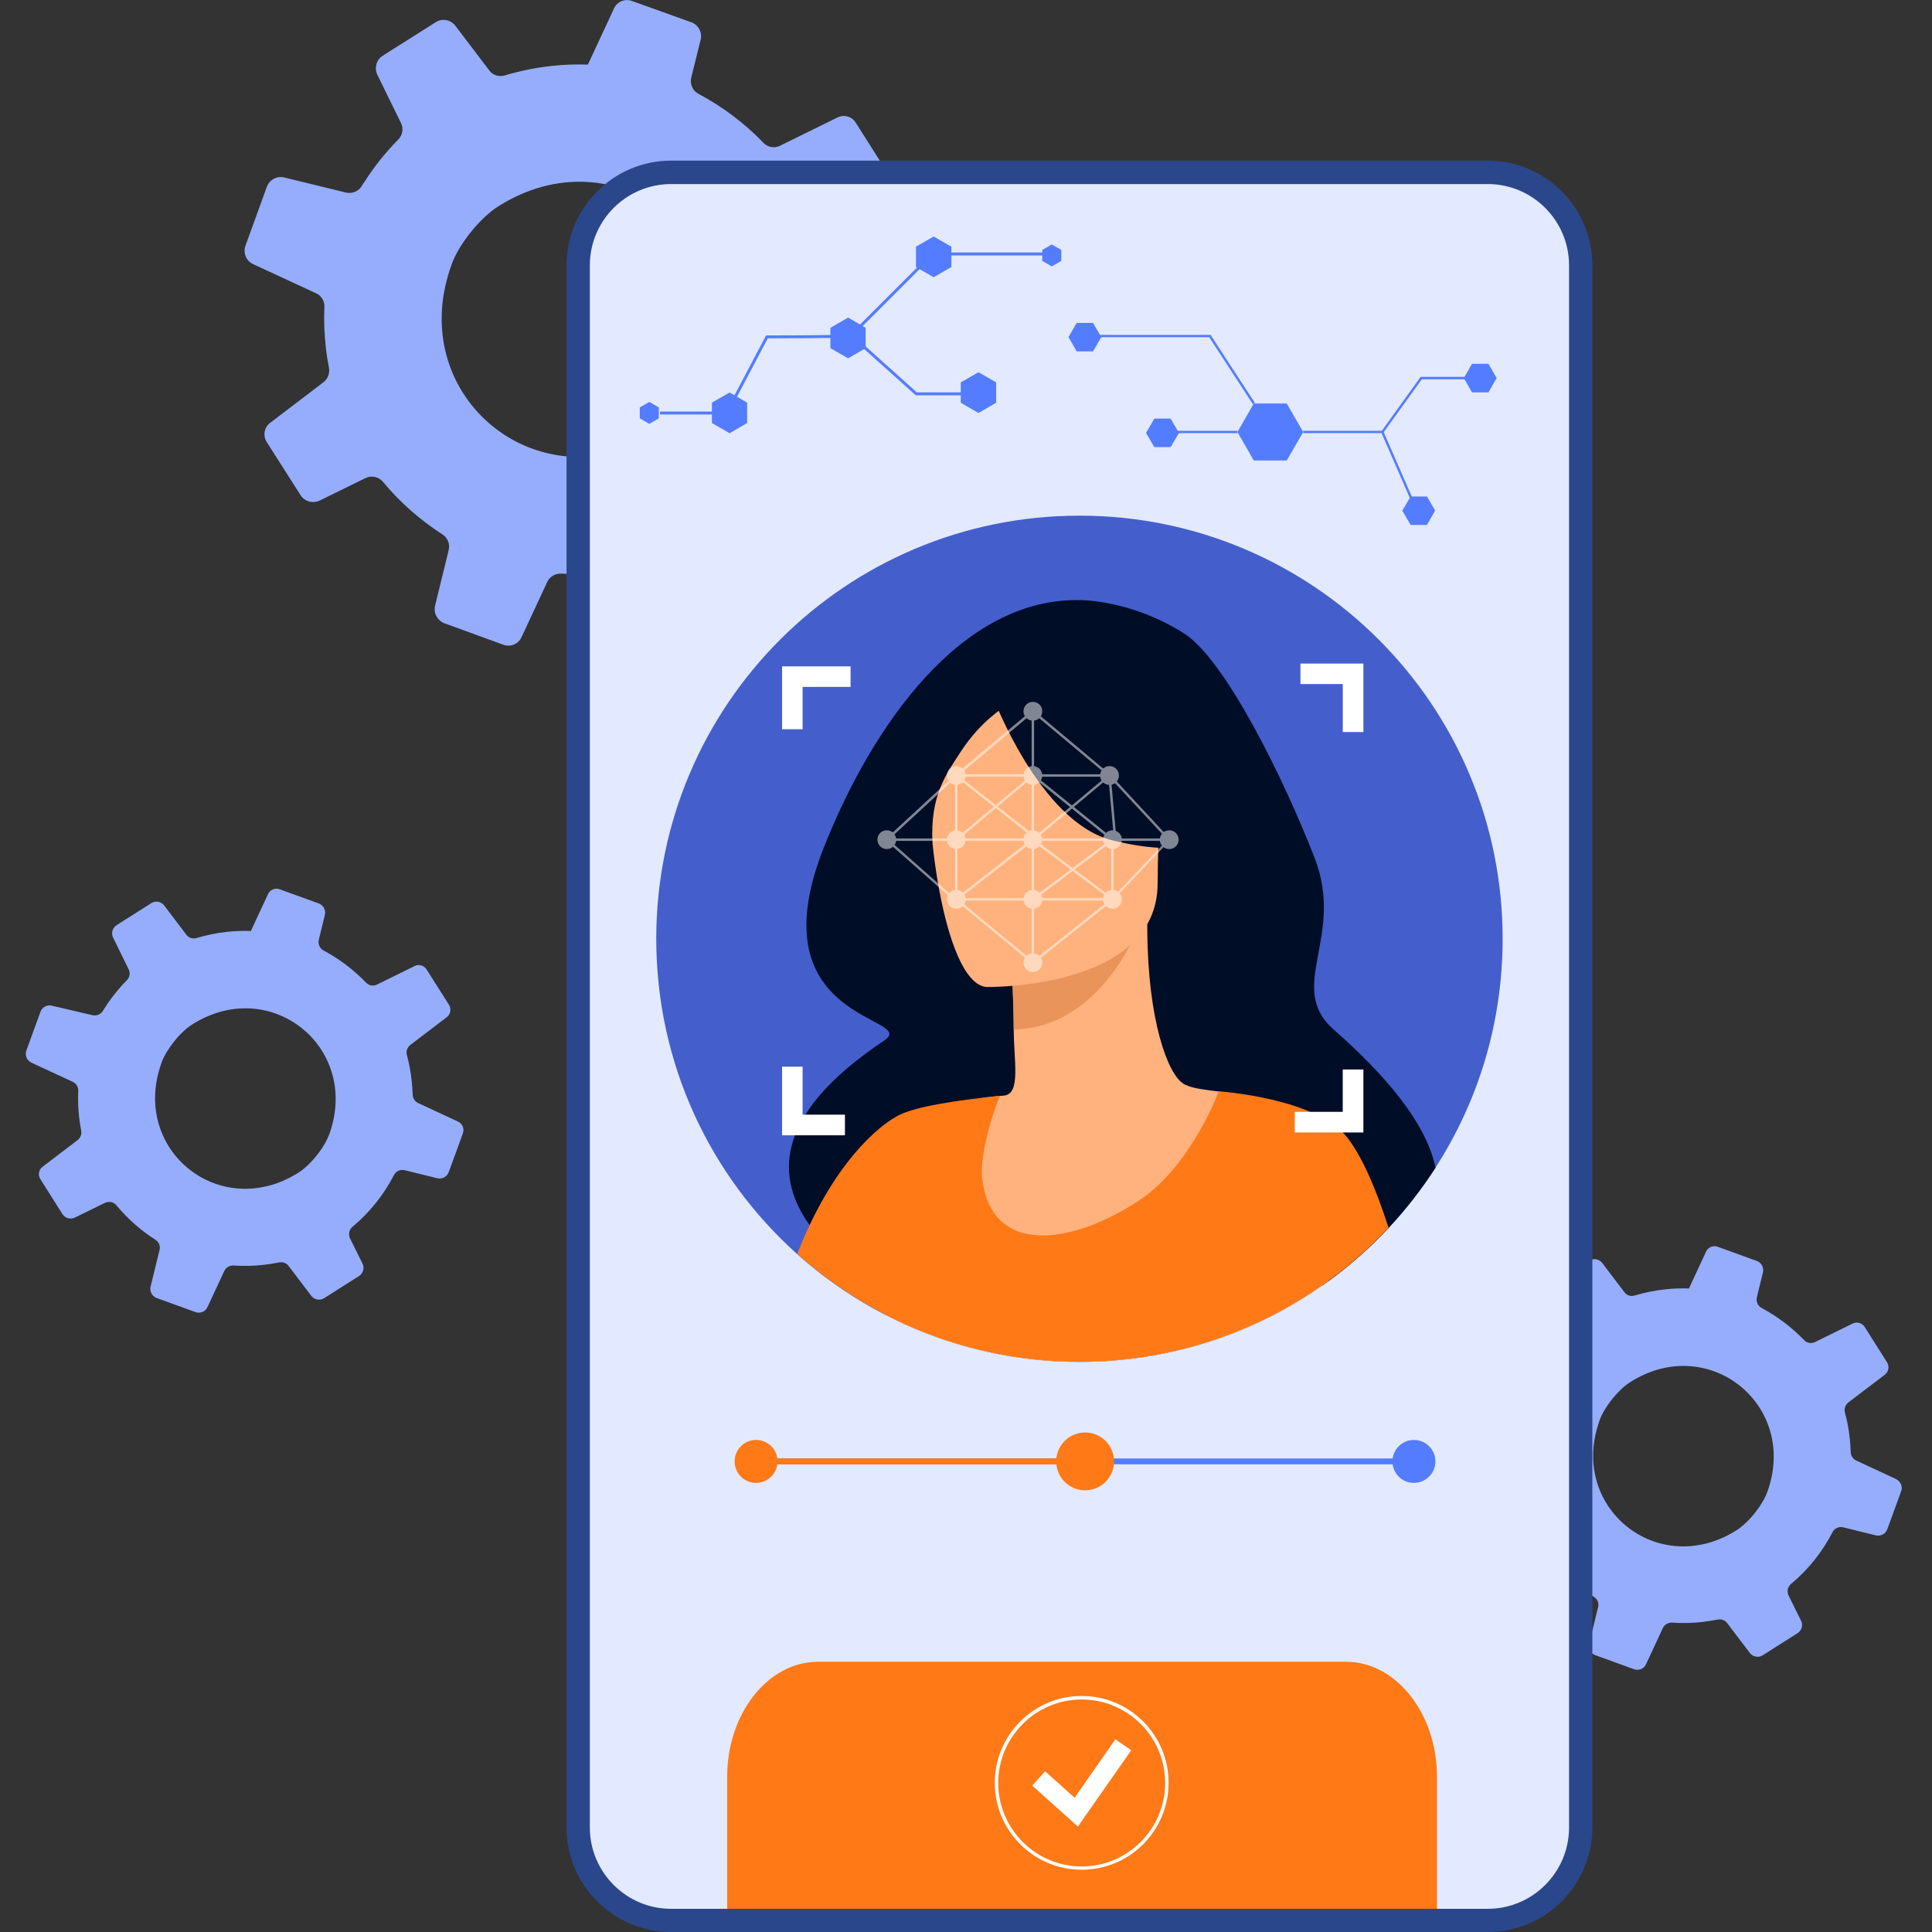
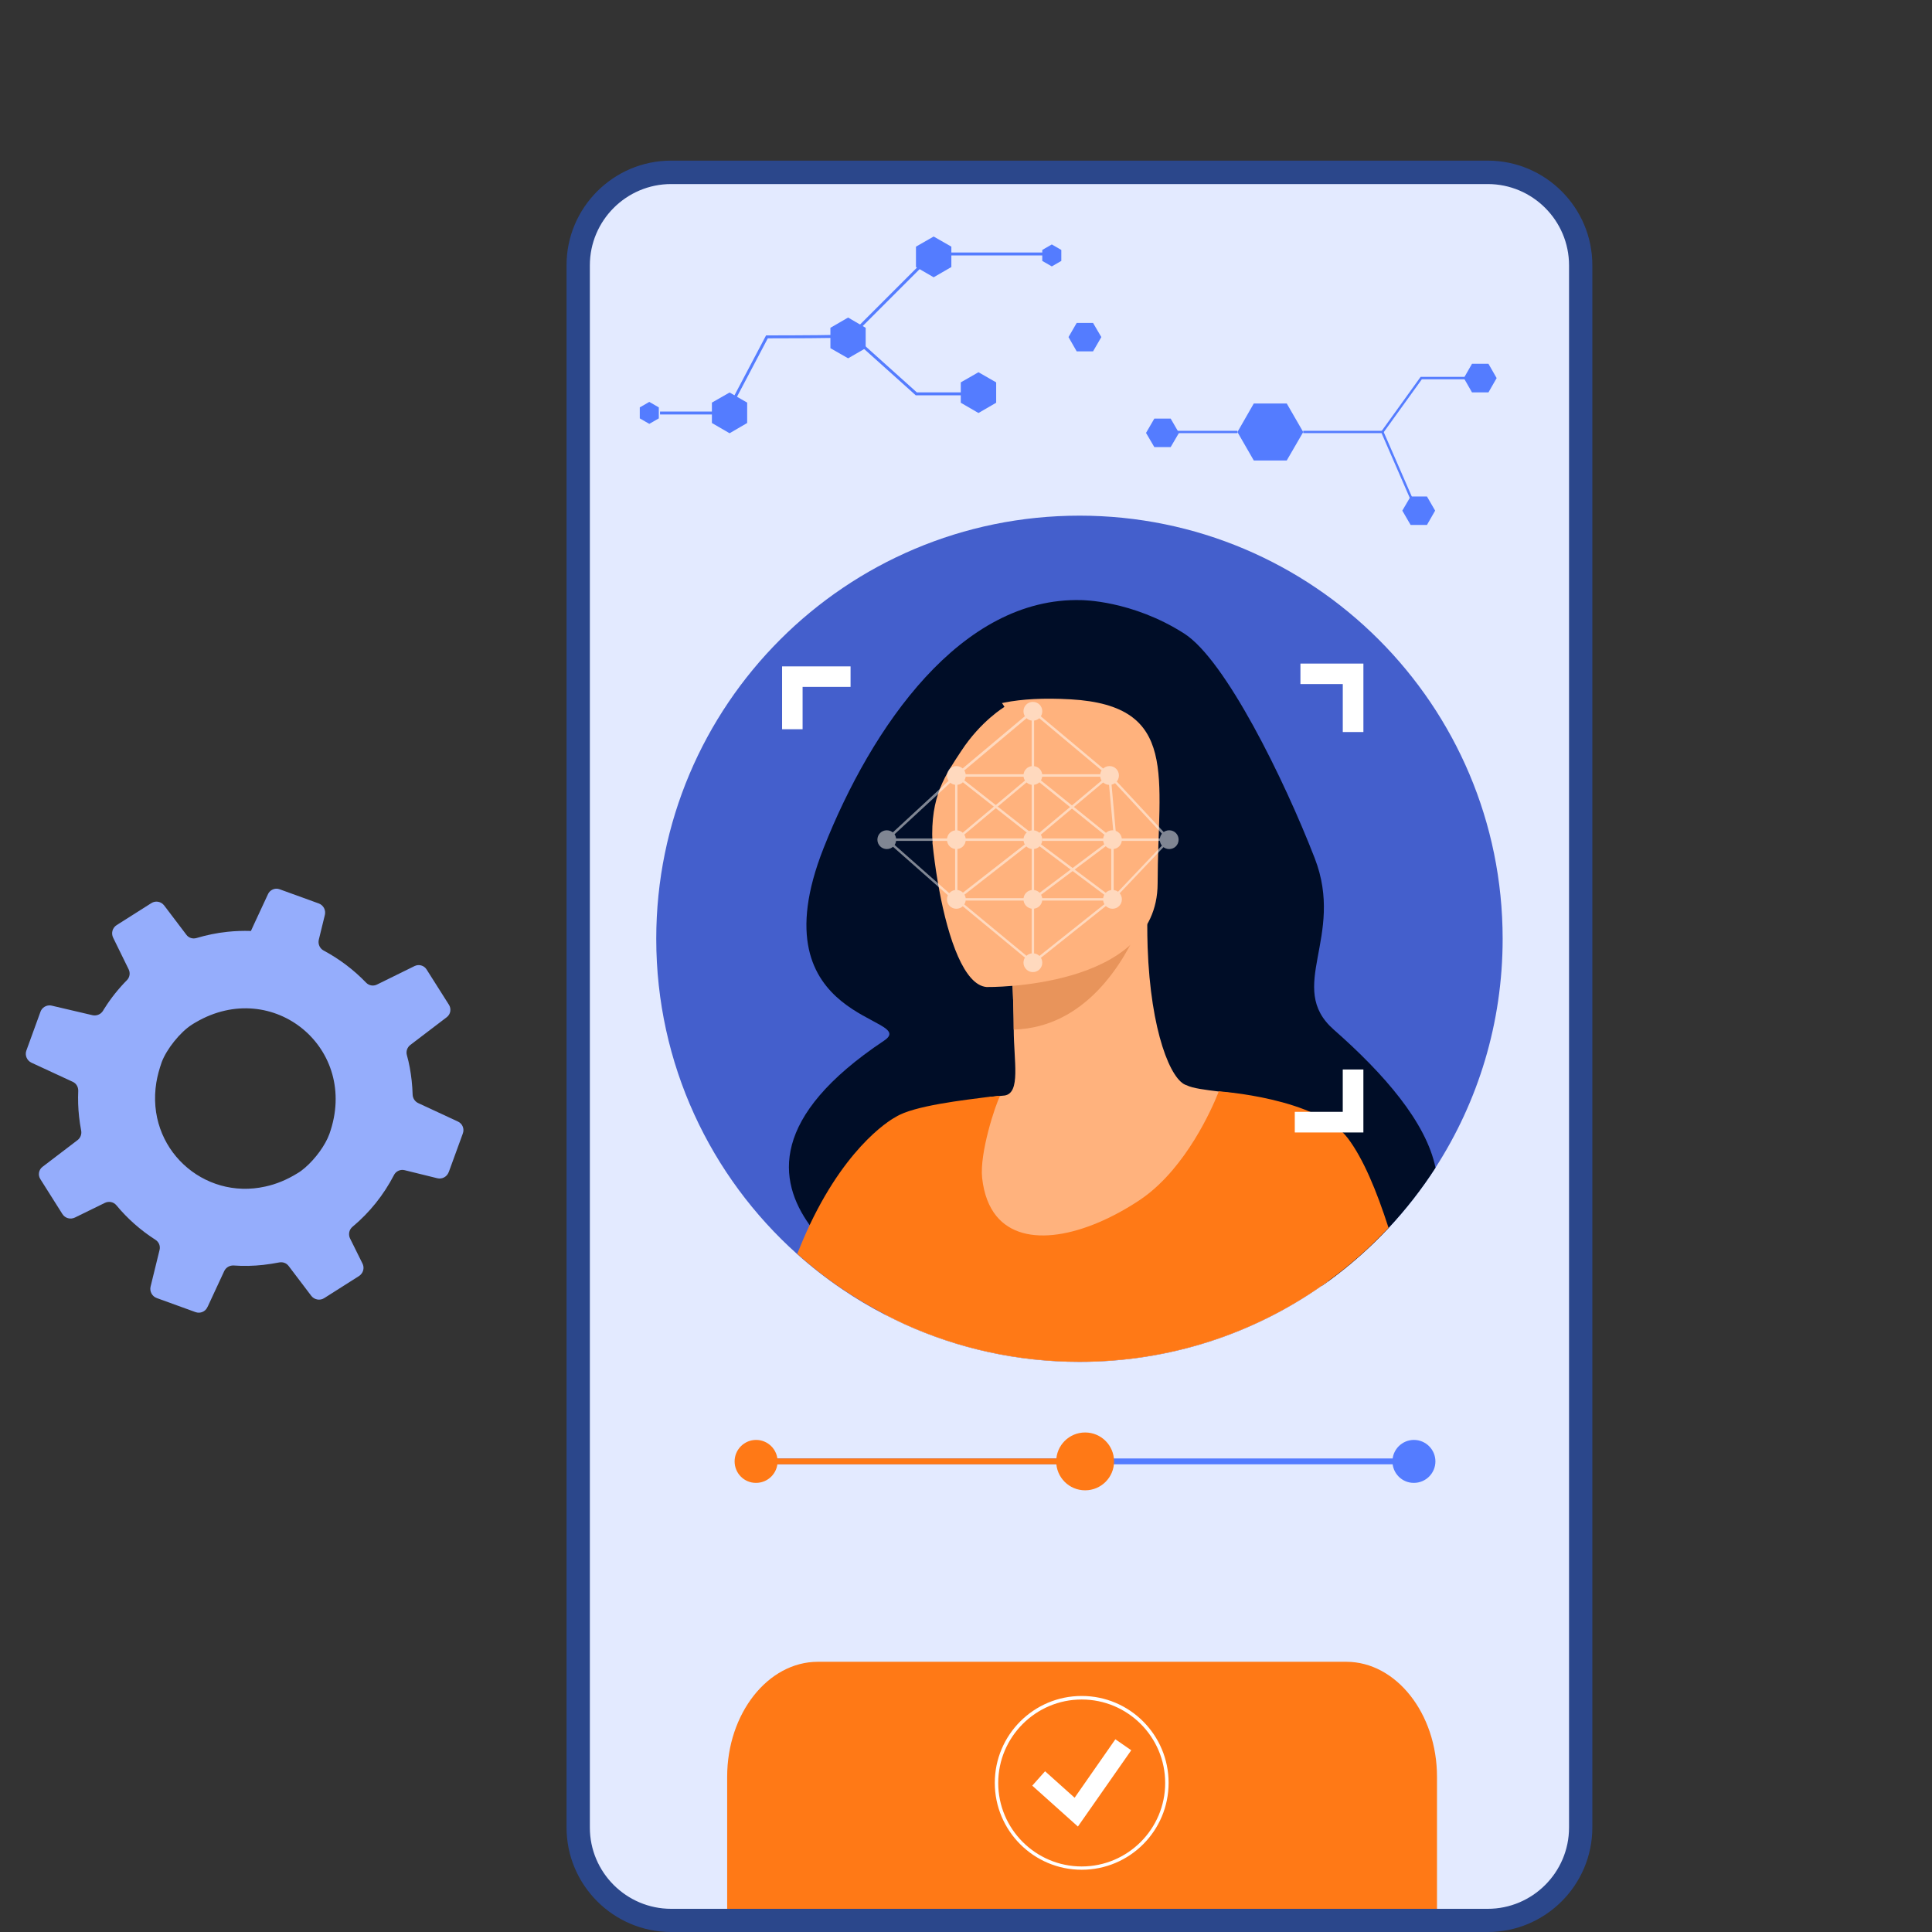
<svg xmlns="http://www.w3.org/2000/svg" width="150" height="150" viewBox="0 0 150 150" fill="none">
  <rect x="0" y="0" width="150" height="150" fill="#333333" stroke="none" />
  <g id="Frame" clip-path="url(#clip0_2328_73766)">
    <g id="Group">
      <g id="Group_2">
-         <path id="Vector" d="M70.12 27.498L65.43 25.319C65.041 25.13 64.785 24.75 64.776 24.315C64.766 23.765 64.728 23.215 64.662 22.656C64.548 21.623 64.368 20.619 64.103 19.662C63.98 19.207 64.141 18.733 64.51 18.459L68.812 15.18C69.277 14.839 69.39 14.185 69.078 13.692L66.434 9.514C66.131 9.04 65.534 8.869 65.032 9.116L60.559 11.314C60.133 11.532 59.602 11.437 59.261 11.077C57.802 9.561 56.105 8.282 54.229 7.287C53.775 7.05 53.547 6.519 53.67 6.017L54.4 3.08C54.532 2.521 54.229 1.943 53.689 1.734L49.065 0.076C48.97 0.038 48.876 0.019 48.781 0.01C48.326 -0.038 47.871 0.218 47.672 0.654L46.042 4.16L45.644 5.013C44.725 4.984 43.787 5.013 42.849 5.117C41.589 5.25 40.357 5.505 39.191 5.856C38.746 5.989 38.263 5.847 37.988 5.468L35.354 1.999C34.994 1.526 34.33 1.402 33.828 1.725L30.635 3.743L29.725 4.321C29.223 4.634 29.043 5.278 29.299 5.809L31.128 9.542C31.346 9.968 31.26 10.49 30.929 10.821C29.934 11.835 29.043 12.944 28.285 14.138C28.209 14.232 28.152 14.337 28.086 14.441C28.067 14.479 28.038 14.507 28.02 14.536C27.745 14.896 27.28 15.057 26.835 14.943L22.059 13.778C22.003 13.759 21.946 13.759 21.898 13.749C21.396 13.702 20.903 14.005 20.723 14.488L19.056 19.084C18.857 19.643 19.112 20.25 19.643 20.505L24.542 22.77C24.959 22.96 25.215 23.386 25.186 23.841C25.139 24.845 25.177 25.869 25.291 26.911C25.347 27.461 25.433 28.001 25.537 28.541C25.622 28.977 25.452 29.422 25.101 29.687L20.97 32.833C20.515 33.174 20.392 33.819 20.704 34.312L23.329 38.433C23.642 38.936 24.286 39.116 24.826 38.86L28.361 37.126C28.834 36.889 29.403 37.012 29.735 37.41C31.052 39.002 32.606 40.366 34.34 41.485C34.757 41.74 34.956 42.243 34.833 42.716L33.781 47.018C33.639 47.596 33.961 48.184 34.51 48.392L39.087 50.06C39.637 50.259 40.253 50.003 40.49 49.473L40.584 49.274L42.48 45.199C42.678 44.763 43.124 44.507 43.607 44.536H43.617C44.763 44.611 45.938 44.593 47.132 44.469C47.767 44.403 48.383 44.299 48.999 44.176C49.425 44.081 49.861 44.242 50.126 44.593L52.798 48.108C53.159 48.591 53.841 48.715 54.343 48.392L58.456 45.786C58.569 45.711 58.673 45.616 58.749 45.512C59.005 45.18 59.062 44.716 58.872 44.318L57.404 41.342C57.224 40.973 57.261 40.537 57.48 40.215C57.536 40.13 57.612 40.044 57.688 39.978C59.716 38.282 61.383 36.197 62.596 33.847C62.795 33.449 63.222 33.212 63.667 33.241C63.733 33.241 63.79 33.26 63.857 33.269L67.723 34.217C68.282 34.359 68.86 34.046 69.059 33.506L69.097 33.402L70.727 28.92C70.925 28.37 70.66 27.745 70.12 27.498ZM34.444 22.874C34.577 22.097 34.785 21.292 35.079 20.486C35.648 18.942 37.258 16.933 38.642 16.052C38.793 15.957 38.936 15.862 39.087 15.777C48.231 10.414 58.531 18.847 54.912 28.977C54.438 30.303 53.244 31.924 52.022 32.975C51.737 33.212 51.453 33.43 51.178 33.601C49.908 34.397 48.61 34.927 47.331 35.212C40.016 36.842 33.174 30.692 34.444 22.874Z" fill="#95ADFC" />
-       </g>
+         </g>
      <g id="Group_3">
        <path id="Vector_2" d="M35.543 87.071L32.464 85.641C32.208 85.517 32.047 85.261 32.037 84.987C32.028 84.627 32 84.267 31.962 83.897C31.886 83.224 31.772 82.561 31.592 81.926C31.507 81.632 31.611 81.32 31.857 81.13L34.681 78.979C34.984 78.752 35.06 78.325 34.852 78.003L33.118 75.265C32.919 74.952 32.521 74.848 32.199 74.999L29.27 76.44C28.986 76.582 28.645 76.525 28.418 76.288C27.461 75.293 26.343 74.45 25.12 73.796C24.826 73.635 24.675 73.294 24.751 72.962L25.224 71.029C25.31 70.659 25.111 70.281 24.76 70.148L21.728 69.049C21.662 69.03 21.605 69.011 21.538 69.001C21.235 68.973 20.941 69.134 20.809 69.418L19.738 71.721L19.482 72.28C18.876 72.261 18.26 72.28 17.653 72.346C16.829 72.431 16.023 72.602 15.256 72.829C14.962 72.915 14.649 72.82 14.47 72.574L12.745 70.299C12.508 69.987 12.072 69.911 11.75 70.119L9.656 71.446L9.059 71.825C8.727 72.034 8.614 72.45 8.784 72.801L9.987 75.255C10.13 75.54 10.073 75.881 9.855 76.099C9.201 76.762 8.614 77.492 8.121 78.278C8.073 78.344 8.035 78.411 7.998 78.477C7.988 78.496 7.969 78.524 7.95 78.543C7.77 78.78 7.467 78.884 7.173 78.818L4.018 78.079C3.98 78.07 3.942 78.06 3.914 78.06C3.582 78.032 3.26 78.231 3.146 78.543L2.047 81.566C1.914 81.926 2.085 82.334 2.435 82.504L5.648 83.992C5.922 84.115 6.084 84.399 6.074 84.693C6.046 85.356 6.065 86.02 6.14 86.702C6.178 87.062 6.235 87.422 6.301 87.773C6.358 88.057 6.245 88.351 6.017 88.521L3.307 90.587C3.004 90.814 2.928 91.231 3.137 91.553L4.842 94.254C5.051 94.586 5.468 94.699 5.818 94.529L8.14 93.392C8.452 93.24 8.822 93.316 9.04 93.581C9.902 94.624 10.926 95.524 12.063 96.253C12.338 96.424 12.47 96.746 12.385 97.059L11.693 99.882C11.598 100.262 11.807 100.65 12.176 100.783L15.18 101.872C15.54 102.005 15.948 101.834 16.099 101.493L16.166 101.361L17.407 98.689C17.54 98.404 17.833 98.234 18.146 98.253C18.904 98.309 19.672 98.291 20.449 98.205C20.866 98.158 21.273 98.092 21.671 98.016C21.955 97.959 22.239 98.063 22.41 98.291L24.163 100.603C24.4 100.915 24.845 101.001 25.177 100.783L27.878 99.068C27.953 99.02 28.02 98.954 28.067 98.888C28.238 98.67 28.276 98.366 28.143 98.101L27.176 96.149C27.063 95.912 27.082 95.618 27.224 95.41C27.262 95.353 27.309 95.296 27.366 95.249C28.702 94.14 29.792 92.766 30.588 91.231C30.72 90.966 31.005 90.814 31.289 90.833C31.327 90.833 31.374 90.843 31.412 90.852L33.952 91.478C34.321 91.572 34.7 91.364 34.833 91.013L34.861 90.947L35.932 88.01C36.074 87.64 35.904 87.233 35.543 87.071ZM12.139 84.039C12.224 83.528 12.366 83.006 12.555 82.466C12.934 81.452 13.986 80.135 14.896 79.557C14.991 79.491 15.095 79.434 15.19 79.377C21.188 75.862 27.944 81.395 25.575 88.038C25.262 88.91 24.485 89.971 23.68 90.663C23.49 90.824 23.31 90.966 23.13 91.07C22.296 91.591 21.444 91.942 20.6 92.122C15.796 93.202 11.305 89.165 12.139 84.039Z" fill="#95ADFC" />
      </g>
      <g id="Group_4">
-         <path id="Vector_3" d="M147.194 114.827L144.115 113.396C143.859 113.273 143.698 113.017 143.688 112.743C143.679 112.383 143.65 112.022 143.613 111.653C143.537 110.98 143.423 110.317 143.243 109.682C143.158 109.388 143.262 109.076 143.508 108.886L146.332 106.735C146.635 106.508 146.711 106.081 146.503 105.759L144.769 103.021C144.57 102.708 144.172 102.604 143.849 102.755L140.921 104.196C140.637 104.338 140.296 104.281 140.069 104.044C139.112 103.049 137.993 102.206 136.771 101.552C136.477 101.391 136.326 101.05 136.402 100.718L136.875 98.785C136.961 98.415 136.762 98.036 136.411 97.904L133.379 96.805C133.312 96.786 133.256 96.767 133.189 96.757C132.886 96.729 132.592 96.89 132.46 97.174L131.389 99.477L131.133 100.036C130.527 100.017 129.911 100.036 129.304 100.102C128.48 100.187 127.674 100.358 126.907 100.585C126.613 100.671 126.3 100.576 126.12 100.329L124.396 98.055C124.159 97.743 123.723 97.667 123.401 97.875L121.307 99.202L120.71 99.581C120.378 99.789 120.264 100.206 120.435 100.557L121.638 103.011C121.781 103.295 121.724 103.636 121.506 103.854C120.852 104.518 120.264 105.247 119.772 106.034C119.724 106.1 119.686 106.166 119.649 106.233C119.639 106.252 119.62 106.28 119.601 106.299C119.421 106.536 119.118 106.64 118.824 106.574L115.688 105.806C115.65 105.797 115.612 105.787 115.583 105.787C115.252 105.759 114.93 105.958 114.816 106.271L113.717 109.284C113.584 109.644 113.755 110.052 114.105 110.222L117.318 111.71C117.592 111.833 117.753 112.117 117.744 112.411C117.716 113.074 117.734 113.738 117.81 114.42C117.848 114.78 117.905 115.14 117.971 115.491C118.028 115.775 117.915 116.069 117.687 116.239L114.977 118.305C114.674 118.532 114.598 118.949 114.806 119.271L116.531 121.981C116.74 122.313 117.156 122.427 117.507 122.256L119.829 121.119C120.141 120.967 120.511 121.043 120.729 121.309C121.591 122.351 122.614 123.251 123.752 123.981C124.026 124.151 124.159 124.474 124.074 124.786L123.382 127.61C123.287 127.989 123.496 128.377 123.865 128.51L126.869 129.6C127.229 129.732 127.637 129.562 127.788 129.221L127.854 129.088L129.096 126.416C129.228 126.132 129.522 125.961 129.835 125.98C130.593 126.037 131.361 126.018 132.138 125.933C132.554 125.885 132.962 125.819 133.36 125.743C133.644 125.686 133.928 125.791 134.099 126.018L135.852 128.33C136.089 128.643 136.534 128.728 136.866 128.51L139.566 126.795C139.642 126.748 139.709 126.681 139.756 126.615C139.927 126.397 139.964 126.094 139.832 125.829L138.865 123.877C138.752 123.64 138.77 123.346 138.913 123.137C138.951 123.081 138.998 123.024 139.055 122.976C140.391 121.868 141.481 120.494 142.276 118.959C142.409 118.693 142.693 118.542 142.978 118.561C143.016 118.561 143.063 118.57 143.101 118.58L145.64 119.205C146.01 119.3 146.389 119.091 146.522 118.741L146.55 118.674L147.621 115.737C147.725 115.405 147.554 114.998 147.194 114.827ZM123.789 111.805C123.875 111.293 124.017 110.772 124.206 110.232C124.585 109.218 125.637 107.901 126.547 107.323C126.642 107.256 126.746 107.199 126.841 107.142C132.839 103.627 139.595 109.161 137.226 115.803C136.913 116.675 136.136 117.736 135.331 118.428C135.141 118.589 134.961 118.731 134.781 118.835C133.947 119.357 133.095 119.707 132.251 119.887C127.447 120.967 122.956 116.921 123.789 111.805Z" fill="#95ADFC" />
-       </g>
+         </g>
      <path id="Vector_4" d="M122.72 20.6V141.888C122.72 145.878 119.489 149.099 115.509 149.099H52.108C48.118 149.099 44.897 145.868 44.897 141.888V20.6C44.897 16.62 48.128 13.389 52.108 13.389H115.509C119.489 13.379 122.72 16.61 122.72 20.6Z" fill="#E3EAFF" />
      <g id="Group_5">
        <path id="Vector_5" d="M116.665 72.887C116.665 79.435 114.751 85.537 111.453 90.654C110.373 92.331 109.151 93.895 107.796 95.345C106.365 96.87 104.792 98.263 103.096 99.495C102.944 99.609 102.783 99.722 102.622 99.827C97.297 103.56 90.806 105.74 83.813 105.74C78.971 105.74 74.385 104.697 70.244 102.821C69.732 102.584 69.23 102.338 68.728 102.082C67.572 101.485 66.453 100.822 65.383 100.092C64.151 99.258 62.985 98.349 61.886 97.363C55.168 91.346 50.951 82.609 50.951 72.887C50.951 54.741 65.657 40.035 83.813 40.035C101.959 40.035 116.665 54.741 116.665 72.887Z" fill="#445FCC" />
        <g id="Group_6">
          <g id="Group_7">
            <path id="Vector_6" d="M111.454 90.664C110.373 92.342 109.151 93.905 107.796 95.355C106.365 96.88 104.792 98.273 103.096 99.505C102.944 99.619 102.783 99.733 102.622 99.837C98.718 99.079 93.981 94.095 89.953 92.001C89.233 91.631 88.541 91.347 87.878 91.195C85.547 90.664 81.473 92.512 77.351 94.426C74.887 95.563 72.414 96.729 70.272 97.43C70.253 97.439 70.234 97.439 70.216 97.449C68.282 98.074 66.634 98.311 65.525 97.8C65.307 97.705 65.108 97.572 64.938 97.411C64.208 96.738 63.478 95.971 62.862 95.118C60.37 91.65 59.754 86.722 68.633 80.8C71.495 78.896 58.541 79.521 63.943 65.848C67.666 56.419 74.622 46.328 83.965 46.593C83.965 46.593 87.888 46.593 91.943 49.189C95.136 51.227 99.694 60.494 102.073 66.625C104.451 72.755 99.808 76.64 103.551 79.938C107.464 83.378 110.724 87.13 111.454 90.664Z" fill="#000D27" />
            <path id="Vector_7" d="M74.272 53.852C74.272 53.852 84.155 43.893 90.427 52.999C90.427 52.999 94.303 51.872 95.99 59.831C97.714 67.952 95.08 72.917 92.285 71.392C90.494 70.416 89.139 73.552 89.139 73.552L74.272 53.852Z" fill="#000D27" />
            <path id="Vector_8" d="M103.097 99.496C102.945 99.609 102.784 99.723 102.623 99.827C97.298 103.561 90.807 105.74 83.814 105.74C78.972 105.74 74.385 104.698 70.245 102.822C69.733 102.585 69.231 102.338 68.728 102.082C69.136 100.538 69.648 99.012 70.216 97.553C70.235 97.506 70.254 97.468 70.273 97.42C72.964 90.56 76.859 85.159 76.859 85.159C76.859 85.159 76.868 85.159 76.878 85.159C76.887 85.159 76.887 85.159 76.897 85.159C76.906 85.159 76.915 85.159 76.934 85.159C76.944 85.159 76.963 85.159 76.972 85.159C76.991 85.159 77.01 85.159 77.029 85.149C77.086 85.149 77.152 85.14 77.228 85.13C77.257 85.13 77.276 85.121 77.304 85.121C77.323 85.121 77.342 85.121 77.37 85.112C77.389 85.112 77.408 85.112 77.427 85.102C77.446 85.102 77.456 85.102 77.475 85.102C77.493 85.102 77.513 85.102 77.522 85.102C77.664 85.093 77.825 85.074 78.005 85.055C79.256 84.846 78.716 82.411 78.706 79.938C78.706 79.379 78.697 78.82 78.678 78.27C78.678 78.175 78.668 78.09 78.668 77.995C78.668 77.91 78.668 77.834 78.659 77.749C78.659 77.673 78.659 77.607 78.65 77.54C78.65 77.512 78.65 77.484 78.65 77.465C78.64 77.285 78.64 77.114 78.631 76.944C78.621 76.801 78.621 76.669 78.612 76.536C78.583 75.901 78.555 75.333 78.526 74.878C78.526 74.83 78.517 74.773 78.517 74.726C78.517 74.717 78.517 74.717 78.517 74.717C78.517 74.688 78.517 74.66 78.507 74.622C78.507 74.546 78.498 74.48 78.498 74.413C78.498 74.366 78.489 74.328 78.489 74.281C78.489 74.224 78.479 74.177 78.479 74.129C78.479 74.12 78.479 74.11 78.479 74.11C78.479 74.034 78.469 73.978 78.469 73.93C78.469 73.911 78.469 73.902 78.469 73.883C78.469 73.826 78.46 73.807 78.46 73.807L87.907 71.94L88.476 71.827L89.073 71.713V71.722C89.073 72.348 89.082 72.945 89.101 73.523C89.329 80.118 90.921 83.936 92.133 84.259C92.588 84.496 93.612 84.619 94.607 84.742C95.649 84.865 96.644 84.969 96.919 85.149C99.809 87.111 102.14 92.711 103.097 99.496Z" fill="#FFB27D" />
            <path id="Vector_9" d="M78.469 73.816C78.469 73.816 78.696 76.972 78.706 79.937C84.315 79.776 87.272 74.669 88.494 71.826L78.469 73.816Z" fill="#E8945B" />
            <path id="Vector_10" d="M89.526 70.736C89.526 70.736 92.464 66.093 93.165 62.123C93.667 59.29 92.227 48.781 81.671 50.297C81.671 50.297 78.601 50.6 75.72 52.543C73.427 54.087 70.12 57.432 73.816 66.595L74.773 69.694L89.526 70.736Z" fill="#000D27" />
            <path id="Vector_11" d="M76.602 76.632C76.602 76.632 89.868 76.849 89.878 68.587C89.887 60.324 91.602 54.79 83.141 54.297C74.669 53.805 73.021 56.96 72.348 59.717C71.666 62.475 73.144 76.357 76.602 76.632Z" fill="#FFB27D" />
-             <path id="Vector_12" d="M77.086 54.097C77.086 54.097 80.715 63.791 86.287 65.221C91.859 66.652 94.275 65.165 94.275 65.165C94.275 65.165 90.001 61.772 89.111 55.84C89.12 55.831 79.834 49.482 77.086 54.097Z" fill="#000D27" />
            <path id="Vector_13" d="M77.986 54.884C77.986 54.884 76.157 55.973 74.632 58.304C73.419 60.152 72.215 61.782 72.395 65.439C72.395 65.439 69.657 58.854 72.737 55.12C75.996 51.169 77.986 54.884 77.986 54.884Z" fill="#000D27" />
            <path id="Vector_14" d="M104.66 88.39C102.291 85.235 94.626 84.732 94.626 84.732C94.569 84.884 92.967 89.139 89.963 91.981C89.509 92.417 89.016 92.815 88.495 93.166C84.221 96.008 79.493 97.022 77.361 94.417C76.783 93.706 76.394 92.73 76.252 91.451C76.044 89.527 77.285 85.746 77.645 85.093C77.654 85.083 77.598 85.083 77.522 85.093C77.503 85.093 77.493 85.093 77.475 85.093C77.456 85.093 77.446 85.093 77.427 85.093C77.408 85.093 77.389 85.093 77.37 85.102C77.351 85.102 77.332 85.102 77.304 85.111C77.275 85.111 77.257 85.111 77.228 85.121C77.162 85.13 77.086 85.13 77.029 85.14C77.01 85.14 76.991 85.14 76.972 85.149C76.953 85.149 76.944 85.149 76.934 85.149C76.925 85.149 76.906 85.149 76.897 85.149C76.887 85.149 76.887 85.149 76.877 85.149C76.868 85.149 76.859 85.149 76.859 85.149C74.888 85.405 70.927 85.841 69.543 86.722C69.468 86.76 65.952 88.589 62.873 95.089C62.541 95.79 62.219 96.539 61.897 97.345C62.996 98.33 64.161 99.249 65.393 100.074C66.464 100.803 67.582 101.466 68.738 102.063C69.24 102.319 69.742 102.566 70.254 102.803C74.395 104.679 78.981 105.721 83.823 105.721C90.816 105.721 97.307 103.532 102.632 99.808C102.794 99.704 102.945 99.59 103.106 99.477C104.802 98.245 106.375 96.852 107.806 95.326C106.868 92.417 105.845 89.972 104.66 88.39Z" fill="#FF7916" />
          </g>
        </g>
        <g id="Group_8" opacity="0.5">
          <g id="Group_9">
            <g id="Group_10">
              <path id="Vector_15" d="M73.522 60.208C73.522 59.801 73.844 59.478 74.251 59.478C74.659 59.478 74.981 59.801 74.981 60.208C74.981 60.616 74.659 60.938 74.251 60.938C73.844 60.938 73.522 60.616 73.522 60.208Z" fill="white" />
              <path id="Vector_16" d="M73.522 69.825C73.522 69.418 73.844 69.096 74.251 69.096C74.659 69.096 74.981 69.418 74.981 69.825C74.981 70.233 74.659 70.555 74.251 70.555C73.844 70.555 73.522 70.233 73.522 69.825Z" fill="white" />
              <path id="Vector_17" d="M73.522 65.192C73.522 64.785 73.844 64.463 74.251 64.463C74.659 64.463 74.981 64.785 74.981 65.192C74.981 65.6 74.659 65.922 74.251 65.922C73.844 65.922 73.522 65.6 73.522 65.192Z" fill="white" />
              <path id="Vector_18" d="M68.121 65.192C68.121 64.785 68.443 64.463 68.851 64.463C69.258 64.463 69.58 64.785 69.58 65.192C69.58 65.6 69.258 65.922 68.851 65.922C68.453 65.922 68.121 65.6 68.121 65.192Z" fill="white" />
              <path id="Vector_19" d="M79.463 60.208C79.463 59.801 79.785 59.478 80.192 59.478C80.6 59.478 80.922 59.801 80.922 60.208C80.922 60.616 80.6 60.938 80.192 60.938C79.794 60.938 79.463 60.616 79.463 60.208Z" fill="white" />
              <path id="Vector_20" d="M79.463 65.192C79.463 64.785 79.785 64.463 80.192 64.463C80.6 64.463 80.922 64.785 80.922 65.192C80.922 65.6 80.6 65.922 80.192 65.922C79.794 65.922 79.463 65.6 79.463 65.192Z" fill="white" />
              <path id="Vector_21" d="M79.463 69.825C79.463 69.418 79.785 69.096 80.192 69.096C80.6 69.096 80.922 69.418 80.922 69.825C80.922 70.233 80.6 70.555 80.192 70.555C79.794 70.555 79.463 70.233 79.463 69.825Z" fill="white" />
              <path id="Vector_22" d="M79.463 74.743C79.463 74.336 79.785 74.014 80.192 74.014C80.6 74.014 80.922 74.336 80.922 74.743C80.922 75.151 80.6 75.473 80.192 75.473C79.794 75.473 79.463 75.141 79.463 74.743Z" fill="white" />
              <path id="Vector_23" d="M85.643 65.192C85.643 64.785 85.965 64.463 86.372 64.463C86.78 64.463 87.102 64.785 87.102 65.192C87.102 65.6 86.78 65.922 86.372 65.922C85.974 65.922 85.643 65.6 85.643 65.192Z" fill="white" />
              <path id="Vector_24" d="M90.047 65.192C90.047 64.785 90.369 64.463 90.776 64.463C91.184 64.463 91.506 64.785 91.506 65.192C91.506 65.6 91.184 65.922 90.776 65.922C90.369 65.922 90.047 65.6 90.047 65.192Z" fill="white" />
              <path id="Vector_25" d="M85.643 69.825C85.643 69.418 85.965 69.096 86.372 69.096C86.78 69.096 87.102 69.418 87.102 69.825C87.102 70.233 86.78 70.555 86.372 70.555C85.974 70.555 85.643 70.233 85.643 69.825Z" fill="white" />
              <path id="Vector_26" d="M79.463 55.224C79.463 54.816 79.785 54.494 80.192 54.494C80.6 54.494 80.922 54.816 80.922 55.224C80.922 55.631 80.6 55.953 80.192 55.953C79.794 55.953 79.463 55.631 79.463 55.224Z" fill="white" />
              <path id="Vector_27" d="M85.414 60.208C85.414 59.801 85.736 59.478 86.144 59.478C86.551 59.478 86.873 59.801 86.873 60.208C86.873 60.616 86.551 60.938 86.144 60.938C85.736 60.938 85.414 60.616 85.414 60.208Z" fill="white" />
            </g>
            <g id="Group_11">
              <path id="Vector_28" d="M74.156 70.026V60.209H74.336V69.637L80.097 65.146V55.225H80.287V65.24L74.156 70.026Z" fill="white" />
            </g>
            <g id="Group_12">
              <path id="Vector_29" d="M80.194 74.858L73.987 69.732H80.099V65.288H73.987L80.194 60.086L86.466 65.145V69.59L90.645 65.193L86.078 60.275L80.194 55.348L74.309 60.285L68.993 65.193L73.996 69.609L73.873 69.751L68.709 65.193L74.177 60.133L80.184 55.092L86.201 60.133L90.891 65.183L86.457 69.855V69.912H86.4L80.194 74.858ZM74.508 69.921L80.194 74.621L86.097 69.921H74.508ZM80.288 69.732H86.277V65.24L80.194 60.332L74.508 65.098H80.288V69.732Z" fill="white" />
            </g>
            <g id="Group_13">
              <path id="Vector_30" d="M80.287 74.744H80.098V69.779L85.906 65.42L86.02 65.572L80.287 69.874V74.744Z" fill="white" />
            </g>
          </g>
          <g id="Group_14">
            <path id="Vector_31" d="M73.73 65.098H69.314V65.287H73.73V65.098Z" fill="white" />
          </g>
          <g id="Group_15">
            <path id="Vector_32" d="M85.963 65.098H80.922V65.287H85.963V65.098Z" fill="white" />
          </g>
          <g id="Group_16">
            <path id="Vector_33" d="M86.466 64.889L86.049 60.303H74.555V60.113H86.229L86.655 64.879L86.466 64.889Z" fill="white" />
          </g>
          <g id="Group_17">
            <path id="Vector_34" d="M86.314 69.903L80.041 65.203L86.077 60.143L86.2 60.285L80.344 65.193L86.428 69.751L86.314 69.903Z" fill="white" />
          </g>
          <g id="Group_18">
            <path id="Vector_35" d="M74.307 60.142L74.189 60.291L80.134 64.965L80.251 64.816L74.307 60.142Z" fill="white" />
          </g>
          <g id="Group_19">
            <path id="Vector_36" d="M91.014 65.098H86.371V65.287H91.014V65.098Z" fill="white" />
          </g>
        </g>
        <g id="Group_20">
          <g id="Group_21">
            <path id="Vector_37" d="M62.313 56.618H60.721V51.738H66.037V53.33H62.313V56.618Z" fill="white" />
          </g>
          <g id="Group_22">
            <path id="Vector_38" d="M105.854 56.835H104.253V53.111H100.965V51.52H105.854V56.835Z" fill="white" />
          </g>
          <g id="Group_23">
            <path id="Vector_39" d="M105.853 87.925H100.527V86.323H104.251V83.035H105.853V87.925Z" fill="white" />
          </g>
          <g id="Group_24">
-             <path id="Vector_40" d="M65.601 88.144H60.721V82.818H62.313V86.542H65.601V88.144Z" fill="white" />
-           </g>
+             </g>
        </g>
      </g>
      <path id="Vector_41" d="M111.568 137.948V148.702C111.568 148.835 111.568 148.968 111.558 149.1H56.467C56.457 148.968 56.457 148.835 56.457 148.702V137.948C56.457 133.039 59.622 129.021 63.498 129.021H104.527C108.393 129.021 111.568 133.039 111.568 137.948Z" fill="#FF7916" />
      <path id="Vector_42" d="M115.509 150.001H52.107C47.635 150.001 43.986 146.362 43.986 141.88V20.591C43.986 16.119 47.625 12.471 52.107 12.471H115.509C119.981 12.471 123.629 16.109 123.629 20.591V141.88C123.629 146.362 119.981 150.001 115.509 150.001ZM52.107 14.29C48.629 14.29 45.796 17.123 45.796 20.601V141.89C45.796 145.367 48.629 148.2 52.107 148.2H115.509C118.986 148.2 121.82 145.367 121.82 141.89V20.601C121.82 17.123 118.986 14.29 115.509 14.29H52.107Z" fill="#2B478B" />
      <g id="Group_25">
        <g id="Group_26">
          <path id="Vector_43" d="M83.688 141.812L80.144 138.638L81.139 137.52L83.433 139.576L86.597 135.037L87.829 135.89L83.688 141.812Z" fill="white" />
        </g>
        <g id="Group_27">
          <path id="Vector_44" d="M83.983 145.167C80.259 145.167 77.236 142.144 77.236 138.421C77.236 134.697 80.259 131.674 83.983 131.674C87.707 131.674 90.73 134.697 90.73 138.421C90.73 142.144 87.707 145.167 83.983 145.167ZM83.983 131.949C80.411 131.949 77.502 134.858 77.502 138.43C77.502 142.002 80.411 144.911 83.983 144.911C87.555 144.911 90.464 142.002 90.464 138.43C90.464 134.848 87.555 131.949 83.983 131.949Z" fill="white" />
        </g>
      </g>
      <g id="Group_28">
        <g id="Group_29">
          <path id="Vector_45" d="M109.777 113.234H58.703V113.689H109.777V113.234Z" fill="#547CFF" />
        </g>
        <g id="Group_30">
          <path id="Vector_46" d="M57.035 113.463C57.035 112.543 57.784 111.795 58.703 111.795C59.622 111.795 60.371 112.543 60.371 113.463C60.371 114.382 59.622 115.13 58.703 115.13C57.784 115.14 57.035 114.391 57.035 113.463Z" fill="#FF7916" />
          <path id="Vector_47" d="M82.004 113.463C82.004 112.221 83.008 111.217 84.25 111.217C85.491 111.217 86.495 112.221 86.495 113.463C86.495 114.704 85.491 115.708 84.25 115.708C83.008 115.708 82.004 114.704 82.004 113.463Z" fill="#FF7916" />
          <path id="Vector_48" d="M108.109 113.463C108.109 112.543 108.858 111.795 109.777 111.795C110.696 111.795 111.445 112.543 111.445 113.463C111.445 114.382 110.696 115.13 109.777 115.13C108.858 115.14 108.109 114.391 108.109 113.463Z" fill="#547CFF" />
        </g>
        <path id="Vector_49" d="M84.202 113.234H58.703V113.689H84.202V113.234Z" fill="#FF7916" />
      </g>
      <g id="Group_31">
        <g id="Group_32">
          <path id="Vector_50" d="M51.244 32.18V31.952H56.361L59.478 26.04H59.545C61.971 26.04 65.647 26.02 66.017 25.954L72.365 19.605H81.652V19.833H72.46L66.187 26.106C66.13 26.21 65.742 26.229 62.814 26.257C61.374 26.267 59.943 26.267 59.611 26.267L56.494 32.18H51.244Z" fill="#547CFF" />
        </g>
        <path id="Vector_51" d="M67.211 27.033V25.45L65.847 24.654L64.473 25.45V27.033L65.847 27.819L67.211 27.033Z" fill="#547CFF" />
        <path id="Vector_52" d="M73.863 20.732V19.15L72.489 18.363L71.115 19.15V20.732L72.489 21.528L73.863 20.732Z" fill="#547CFF" />
        <path id="Vector_53" d="M77.342 31.269V29.687L75.968 28.9L74.594 29.687V31.269L75.968 32.065L77.342 31.269Z" fill="#547CFF" />
        <path id="Vector_54" d="M58.01 32.842V31.259L56.645 30.473L55.272 31.259V32.842L56.645 33.638L58.01 32.842Z" fill="#547CFF" />
        <path id="Vector_55" d="M51.15 32.482V31.63L50.411 31.203L49.672 31.63V32.482L50.411 32.909L51.15 32.482Z" fill="#547CFF" />
-         <path id="Vector_56" d="M82.4 20.258V19.405L81.661 18.979L80.922 19.405V20.258L81.661 20.684L82.4 20.258Z" fill="#547CFF" />
+         <path id="Vector_56" d="M82.4 20.258V19.405L81.661 18.979L80.922 19.405V20.258L81.661 20.684L82.4 20.258" fill="#547CFF" />
        <g id="Group_33">
          <path id="Vector_57" d="M66.008 26.124L66.159 25.953L71.181 30.463H75.019V30.691H71.096L71.068 30.663L66.008 26.124Z" fill="#547CFF" />
        </g>
      </g>
      <g id="Group_34">
        <path id="Vector_58" d="M97.344 31.326H99.902L101.182 33.544L99.902 35.751H97.344L96.074 33.544L97.344 31.326Z" fill="#547CFF" />
        <path id="Vector_59" d="M83.594 25.072H84.864L85.508 26.171L84.864 27.28H83.594L82.959 26.171L83.594 25.072Z" fill="#547CFF" />
        <path id="Vector_60" d="M89.621 32.502H90.891L91.535 33.611L90.891 34.71H89.621L88.977 33.611L89.621 32.502Z" fill="#547CFF" />
        <path id="Vector_61" d="M109.519 38.547H110.789L111.424 39.646L110.789 40.755H109.519L108.875 39.646L109.519 38.547Z" fill="#547CFF" />
        <path id="Vector_62" d="M114.285 28.246H115.564L116.199 29.355L115.564 30.463H114.285L113.65 29.355L114.285 28.246Z" fill="#547CFF" />
        <g id="Group_35">
-           <path id="Vector_63" d="M97.267 31.373L97.428 31.278L93.988 26H84.986V26.18H93.884L97.267 31.373Z" fill="#547CFF" />
-         </g>
+           </g>
        <g id="Group_36">
          <path id="Vector_64" d="M109.501 38.765L109.672 38.689L107.388 33.449H101.182V33.629H107.265L109.501 38.765Z" fill="#547CFF" />
        </g>
        <g id="Group_37">
          <path id="Vector_65" d="M107.406 33.59L110.39 29.449H114.863V29.26H110.296L107.254 33.486L107.406 33.59Z" fill="#547CFF" />
        </g>
        <g id="Group_38">
          <path id="Vector_66" d="M96.072 33.449H90.842V33.629H96.072V33.449Z" fill="#547CFF" />
        </g>
      </g>
    </g>
  </g>
  <defs>
    <clipPath id="clip0_2328_73766">
      <rect width="150" height="150" fill="white" />
    </clipPath>
  </defs>
</svg>